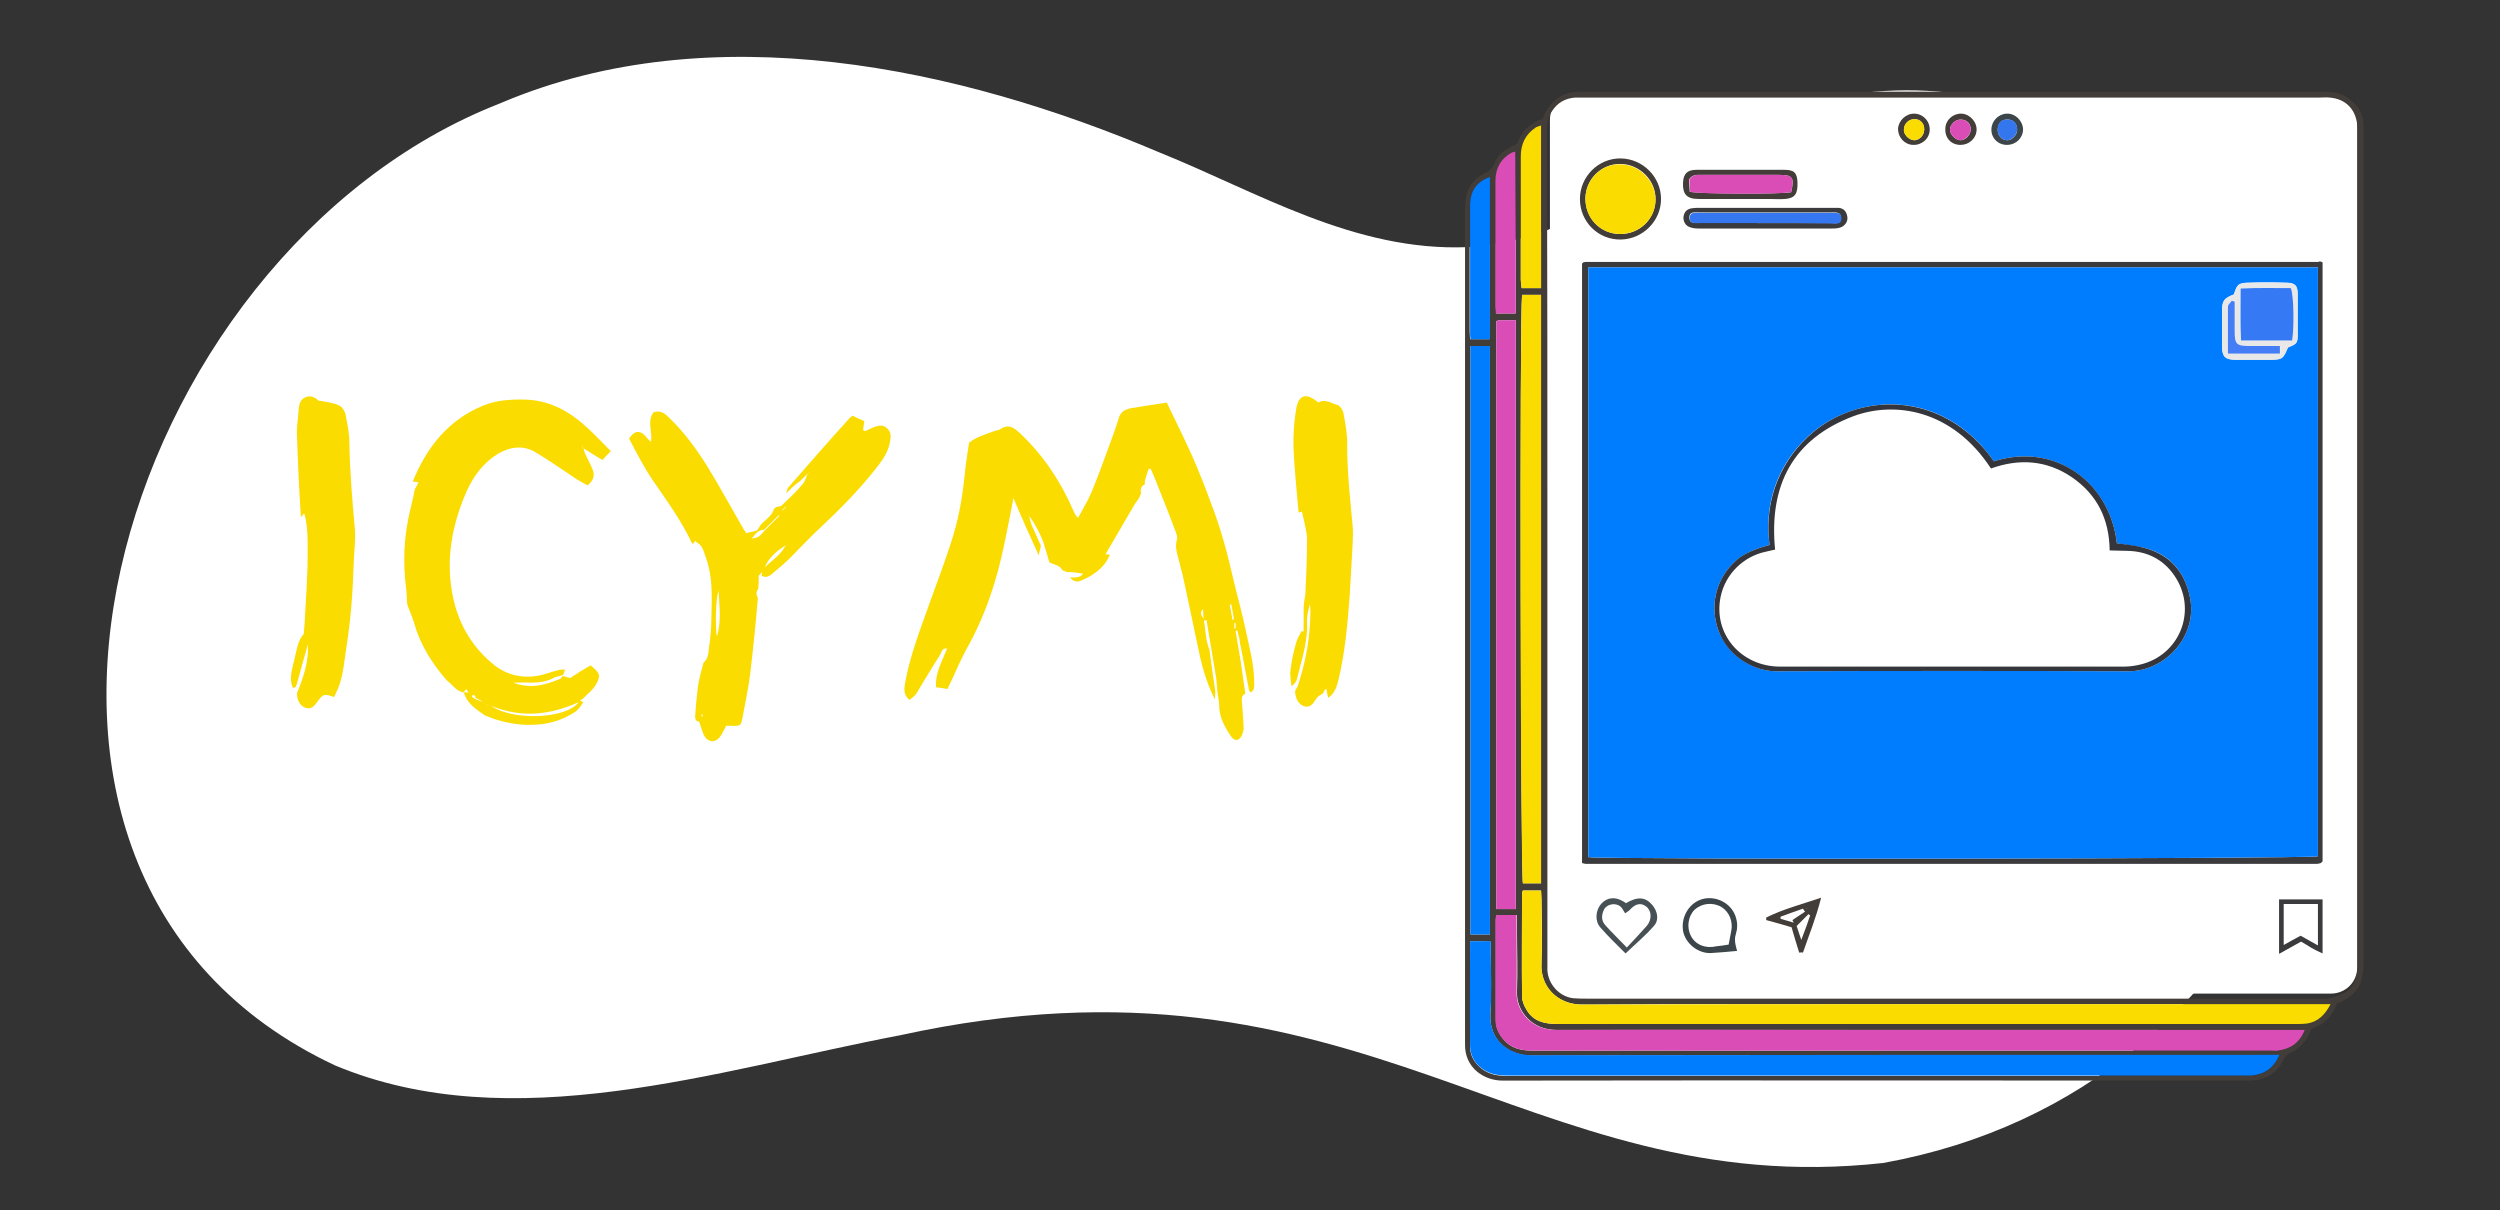
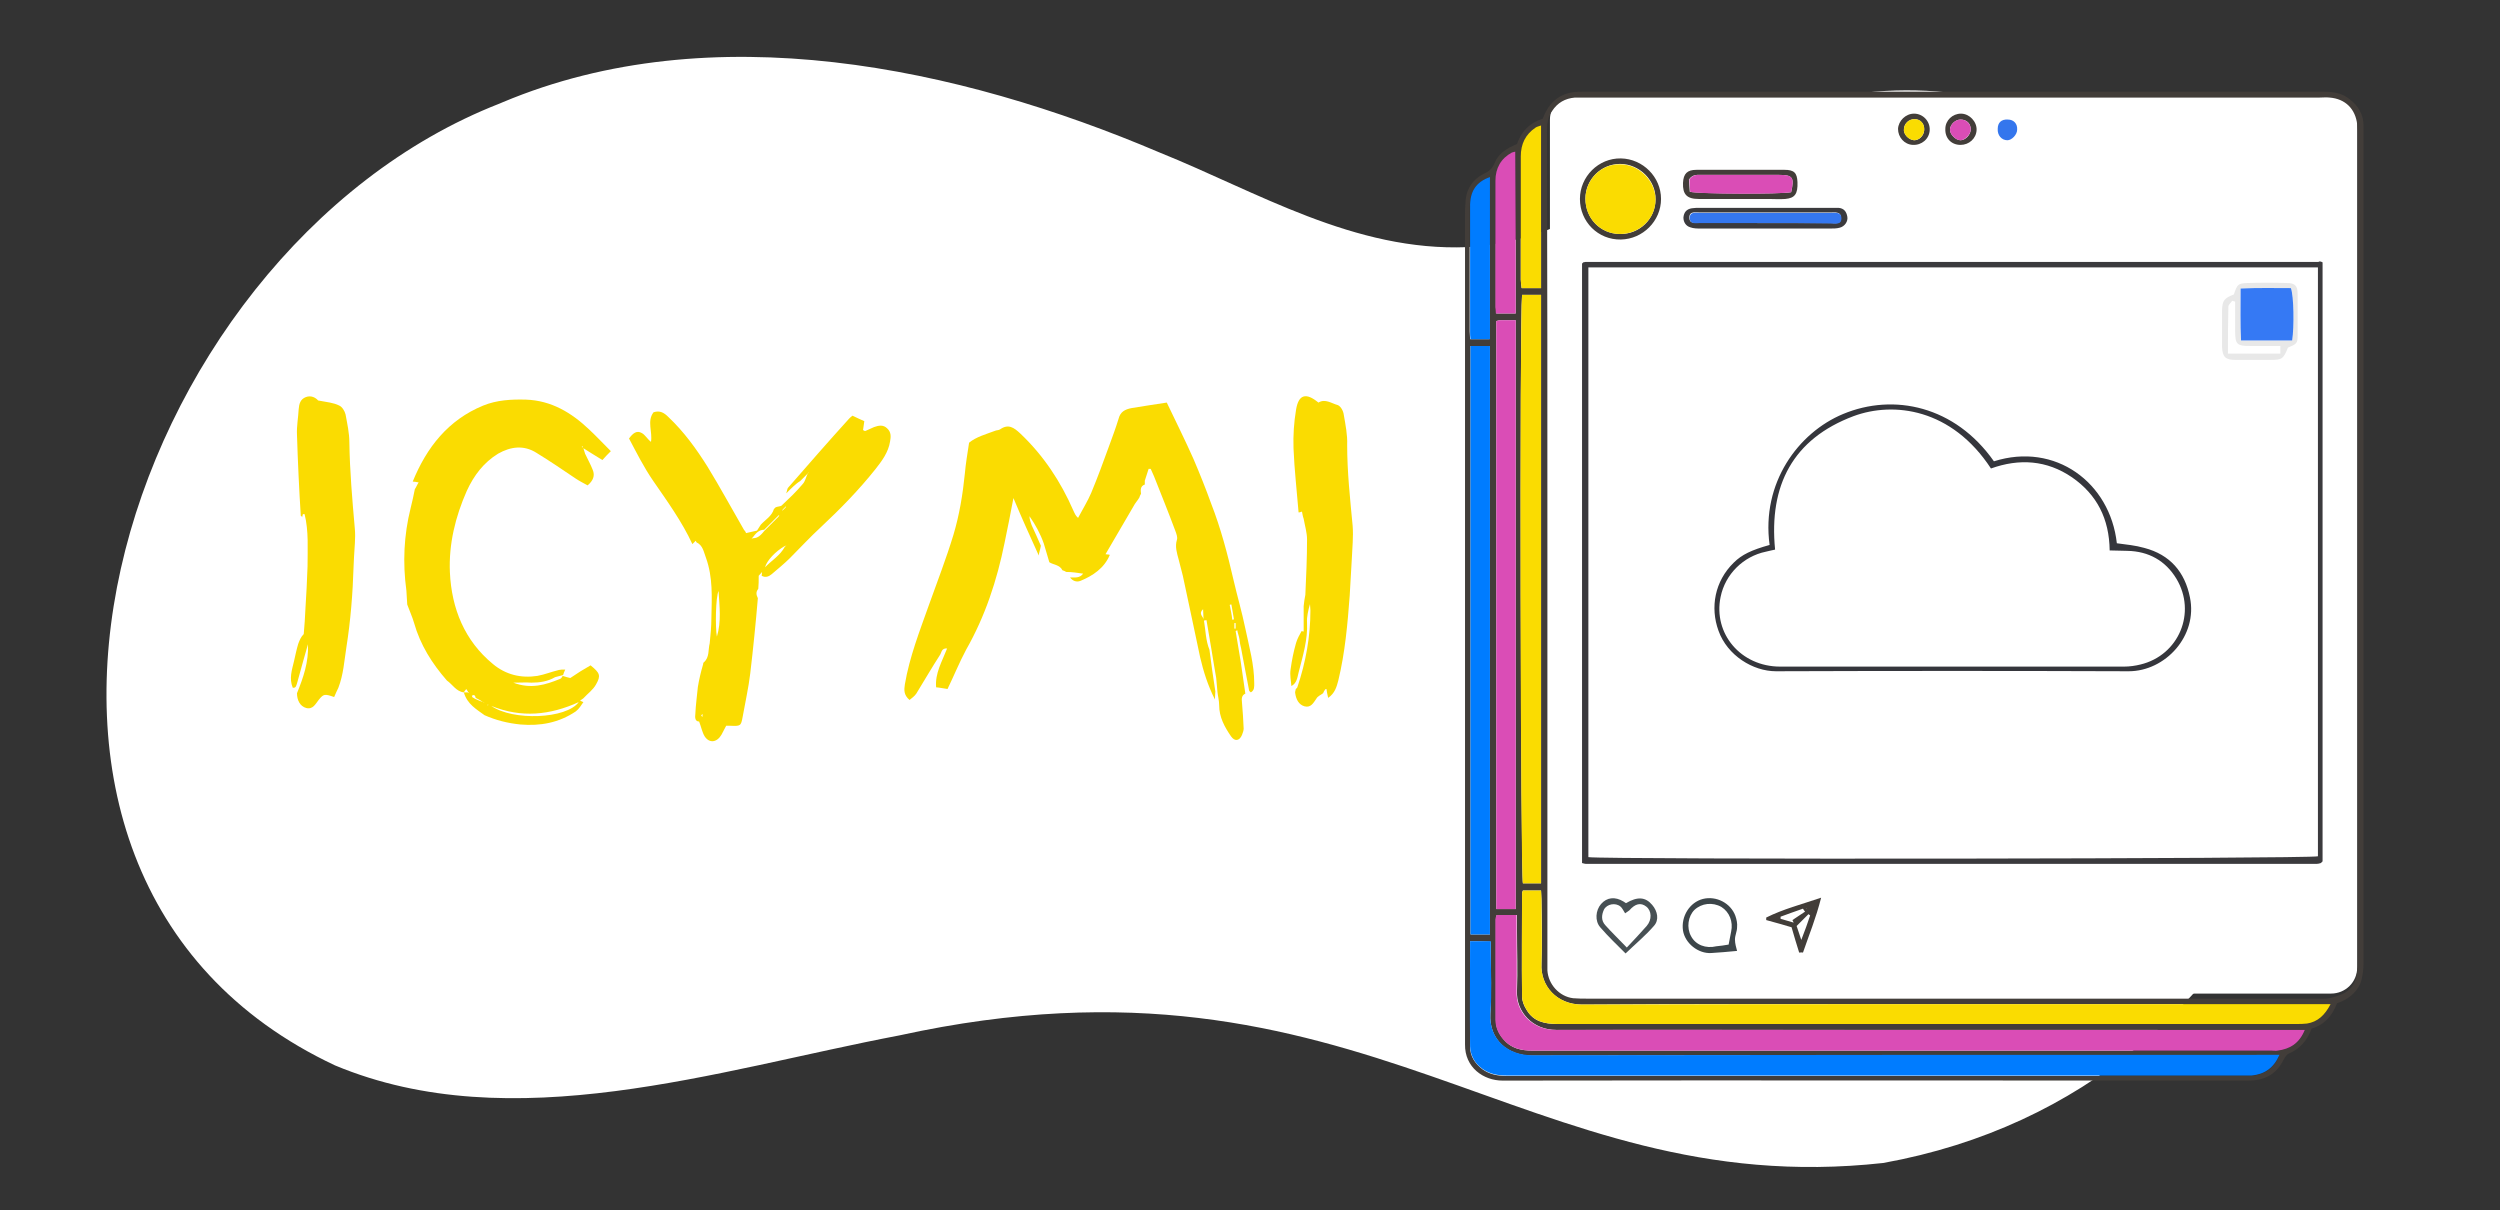
<svg xmlns="http://www.w3.org/2000/svg" version="1.1" id="Layer_1" x="0px" y="0px" width="591.8px" height="286.5px" viewBox="0 0 591.8 286.5" style="enable-background:new 0 0 591.8 286.5;" xml:space="preserve">
  <rect x="0" y="0" width="591.8" height="286.5" fill="#333333" stroke="none" />
  <style type="text/css">
	.st0{fill:#FFFFFF;}
	.st1{fill:#423D39;}
	.st2{fill:#DA4DB6;}
	.st3{fill:#007CFF;}
	.st4{fill:#FADC01;}
	.st5{fill:#3B3A3D;}
	.st6{fill:#475054;}
	.st7{fill:#3C4549;}
	.st8{fill:#3477F0;}
	.st9{fill:#BABABA;}
	.st10{fill:#3476ED;}
	.st11{fill:#35363C;}
	.st12{fill:#E8E8E8;}
	.st13{fill:#3579F4;}
	.st14{fill:#447DF6;}
</style>
  <path class="st0" d="M547.6,87.6C532.7,48,482.3,10.7,428.9,24.2c-29.7,7.7-50.9,32.5-81.5,34.3c-26.8,1.1-49.8-13.1-72.9-22.4  c-47.7-20.3-106-32.7-155.5-11.9l-0.7,0.3c-90.7,35.4-135.5,182.4-39,227.7c41.9,17.5,90.5,1.1,133.6-7.1  c110-24.1,147.7,39.6,232.9,30.2C541.1,258.1,574,154.6,547.6,87.6z" />
  <path class="st0" d="M551.8,235.2H373.1c-3.4,0-6.2-2.8-6.2-6.2V28.3c0-3.4,2.8-6.2,6.2-6.2h178.7c3.4,0,6.2,2.8,6.2,6.2V229  C558,232.5,555.2,235.2,551.8,235.2z" />
  <g>
    <path class="st1" d="M553.2,237.5c-1.1,3-3,5.1-6,6c-1,2.7-2.7,4.8-5.4,5.9c-0.5,0.2-0.9,0.9-1.2,1.4c-1.7,3.5-4.5,5-8.4,5   c-58.8,0-117.6-0.1-176.5,0c-4.5,0-9-3.1-8.9-8.6c0-0.7,0-1.5,0-2.2c0-64.7,0-129.5,0-194.2c0-0.9,0-1.8,0.1-2.7   c0.1-3.3,1.7-5.7,4.6-7.1c1.1-0.5,1.8-1.2,2.3-2.4c0.9-2.3,2.9-3.5,5.3-4.5c1-2.9,2.9-5,6.1-6c0.2-0.5,0.4-1,0.7-1.6   c1.4-2.7,3.6-4.3,6.6-4.7c0.9-0.1,1.8-0.1,2.7-0.1c58.2,0,116.3,0,174.5,0c2.3,0,4.5,0.2,6.4,1.7c2.1,1.6,3.4,3.6,3.4,6.4   c0,0.7,0,1.3,0,2c0,65.3,0,130.6,0,196c0,1.7-0.2,3.5-0.8,5.1C557.7,235.1,555.8,236.6,553.2,237.5z M366.3,129.5   c0,32.6,0,65.2,0,97.7c0,0.8,0,1.7,0,2.5c0.2,3.3,2.8,6.2,6.1,6.6c1.2,0.1,2.3,0.1,3.5,0.1c57.5,0,115,0,172.5,0c1,0,2,0.1,3-0.1   c1.3-0.3,2.6-0.7,3.7-1.3c2.8-1.7,3-4.5,3-7.5c0-65.2,0-130.3,0-195.5c0-0.8,0-1.7-0.1-2.5c-0.4-3.7-2.8-6.1-6.5-6.4   c-0.8-0.1-1.7,0-2.5,0c-58,0-116,0-174,0c-0.7,0-1.5,0-2.2,0c-2.3,0.2-4.1,1.2-5.4,3.2c-1.1,1.5-1.2,3.2-1.2,5   C366.3,64,366.3,96.7,366.3,129.5z M354.3,216.6c-0.1,0.5-0.2,0.8-0.2,1.1c0,7.9,0,15.8,0,23.7c0,1.7,0.6,3.2,1.8,4.6   c1.8,2.2,4.2,2.7,6.9,2.7c58.3,0,116.7,0,175,0c0.5,0,1,0.1,1.5,0c2.9-0.4,5.1-1.8,6.4-4.9c-1.2,0-2,0-2.9,0   c-34.9,0-69.8,0-104.7,0c-23.2,0-46.5,0-69.7,0c-5.6,0-9.5-4.3-9.3-9.2c0.2-4.8,0-9.7,0-14.5c0-1.1,0-2.3,0-3.5   C357.2,216.6,355.8,216.6,354.3,216.6z M348,222.8c0,8.5,0,16.8,0,25c0,2.2,1.1,3.9,2.9,5.3c1.8,1.3,3.7,1.6,5.9,1.6   c58.2,0,116.4,0,174.7,0c0.5,0,1,0,1.5,0c3-0.3,5.3-1.7,6.6-4.9c-1.2,0-2.2,0-3.2,0c-57.9,0-115.8-0.1-173.7,0.1   c-5.6,0-10.3-3.6-9.9-10c0.3-4.8,0.1-9.7,0.1-14.5c0-0.8,0-1.6,0-2.5C351.1,222.8,349.7,222.8,348,222.8z M551.7,237.7   c-1.3,0-2.2,0-3,0c-32,0-64,0-96,0c-26.1,0-52.1-0.1-78.2,0.1c-6,0-9.9-4.4-9.6-9.7c0.2-5.1,0.1-10.2,0-15.2c0-0.7-0.1-1.4-0.1-2.1   c-1.6,0-3,0-4.3,0c-0.1,0.3-0.2,0.5-0.2,0.6c0,8.2-0.1,16.3,0,24.5c0,1.1,0.5,2.3,1.1,3.2c1.6,2.7,4.2,3.3,7.3,3.3   c58.3,0,116.6,0,174.9,0c0.8,0,1.7,0.1,2.5-0.1C548.7,241.9,550.4,240.4,551.7,237.7z M358.8,215.2c0-46.6,0-92.9,0-139.4   c-1.3,0-2.5,0-3.6,0c-0.3,0-0.6,0.1-1,0.2c0,46.5,0,92.8,0,139.2C355.7,215.2,357.1,215.2,358.8,215.2z M352.7,221.2   c0-46.6,0-93,0-139.3c-1.6,0-3.1,0-4.6,0c0,46.5,0,92.9,0,139.3C349.7,221.2,351.1,221.2,352.7,221.2z M360.3,69.8   c-0.6,5.8-0.3,137.6,0.2,139.3c1.5,0,2.9,0,4.3,0c0-46.6,0-92.9,0-139.3C363.2,69.8,361.8,69.8,360.3,69.8z M352.7,41.9   c-3.3,1.2-4.8,3.5-4.8,7.2c0,9.8,0,19.6,0,29.4c0,0.6,0.1,1.1,0.1,1.8c1.6,0,3,0,4.6,0C352.7,67.4,352.7,54.8,352.7,41.9z    M358.8,74.2c0-12.9,0-25.6,0-38.3c-0.4,0.1-0.6,0.1-0.8,0.2c-2.7,1.4-3.9,3.7-3.9,6.7c0,10,0,19.9,0,29.9c0,0.5,0.1,1,0.1,1.5   C355.7,74.2,357.2,74.2,358.8,74.2z M364.8,68.2c0-12.9,0-25.6,0-38.5c-0.5,0.2-1,0.3-1.3,0.5c-2.4,1.6-3.5,3.9-3.5,6.8   c0,9.7,0,19.5,0,29.2c0,0.6,0.1,1.3,0.2,2C361.8,68.2,363.2,68.2,364.8,68.2z" />
    <path class="st2" d="M354.3,216.6c1.5,0,3,0,4.7,0c0,1.2,0,2.4,0,3.5c0,4.8,0.1,9.7,0,14.5c-0.2,4.9,3.6,9.2,9.3,9.2   c23.2-0.1,46.5,0,69.7,0c34.9,0,69.8,0,104.7,0c0.9,0,1.8,0,2.9,0c-1.3,3.2-3.5,4.5-6.4,4.9c-0.5,0.1-1,0-1.5,0   c-58.3,0-116.7,0-175,0c-2.7,0-5.1-0.6-6.9-2.7c-1.1-1.3-1.8-2.8-1.8-4.6c0-7.9,0-15.8,0-23.7C354,217.3,354.1,217,354.3,216.6z" />
    <path class="st3" d="M348,222.8c1.7,0,3.2,0,4.9,0c0,0.9,0,1.7,0,2.5c0,4.8,0.3,9.7-0.1,14.5c-0.4,6.4,4.3,10,9.9,10   c57.9-0.1,115.8-0.1,173.7-0.1c1,0,1.9,0,3.2,0c-1.4,3.2-3.6,4.6-6.6,4.9c-0.5,0-1,0-1.5,0c-58.2,0-116.4,0-174.7,0   c-2.1,0-4.1-0.3-5.9-1.6s-2.8-3.1-2.9-5.3C347.9,239.6,348,231.4,348,222.8z" />
    <path class="st4" d="M551.7,237.7c-1.4,2.7-3.1,4.2-5.6,4.6c-0.8,0.1-1.7,0.1-2.5,0.1c-58.3,0-116.6,0-174.9,0   c-3,0-5.7-0.6-7.3-3.3c-0.6-1-1.1-2.1-1.1-3.2c-0.1-8.2,0-16.3,0-24.5c0-0.1,0.1-0.3,0.2-0.6c1.3,0,2.7,0,4.3,0   c0,0.6,0.1,1.4,0.1,2.1c0,5.1,0.2,10.2,0,15.2c-0.3,5.2,3.6,9.7,9.6,9.7c26.1-0.1,52.1-0.1,78.2-0.1c32,0,64,0,96,0   C549.5,237.7,550.4,237.7,551.7,237.7z" />
    <path class="st2" d="M358.8,215.2c-1.6,0-3,0-4.6,0c0-46.4,0-92.8,0-139.2c0.4-0.1,0.7-0.2,1-0.2c1.2,0,2.3,0,3.6,0   C358.8,122.2,358.8,168.6,358.8,215.2z" />
    <path class="st3" d="M352.7,221.2c-1.6,0-3,0-4.6,0c0-46.4,0-92.8,0-139.3c1.5,0,2.9,0,4.6,0C352.7,128.3,352.7,174.6,352.7,221.2z   " />
    <path class="st4" d="M360.3,69.8c1.5,0,2.9,0,4.5,0c0,46.4,0,92.7,0,139.3c-1.4,0-2.8,0-4.3,0C359.9,207.3,359.7,75.5,360.3,69.8z" />
    <path class="st3" d="M352.7,41.9c0,12.9,0,25.6,0,38.4c-1.6,0-3,0-4.6,0c-0.1-0.7-0.1-1.2-0.1-1.8c0-9.8,0-19.6,0-29.4   C347.9,45.3,349.4,43.1,352.7,41.9z" />
    <path class="st2" d="M358.8,74.2c-1.6,0-3.1,0-4.7,0c0-0.6-0.1-1.1-0.1-1.5c0-10,0-19.9,0-29.9c0-3,1.3-5.3,3.9-6.7   c0.2-0.1,0.5-0.1,0.8-0.2C358.8,48.6,358.8,61.3,358.8,74.2z" />
    <path class="st4" d="M364.8,68.2c-1.6,0-3,0-4.6,0c-0.1-0.7-0.2-1.4-0.2-2c0-9.7,0-19.5,0-29.2c0-2.9,1.1-5.2,3.5-6.8   c0.3-0.2,0.7-0.3,1.3-0.5C364.8,42.6,364.8,55.3,364.8,68.2z" />
    <path class="st5" d="M549.8,62.1c0,47.4,0,94.6,0,141.8c-0.1,0.1-0.2,0.2-0.2,0.2c-0.1,0.1-0.1,0.1-0.2,0.2c-0.3,0.1-0.7,0.2-1,0.2   c-57.7,0-115.3,0-173,0c-0.2,0-0.5-0.1-0.9-0.2c0-47.3,0-94.5,0-141.9l0.1-0.1c0.1-0.1,0.1-0.1,0.2-0.2c0.3-0.1,0.7-0.1,1-0.1   c57.7,0,115.3,0,173,0C549.1,61.8,549.4,61.9,549.8,62.1z M376,63.3c0,46.7,0,93.2,0,139.6c3.7,0.6,170.9,0.4,172.7-0.2   c0-46.4,0-92.9,0-139.4C491.1,63.3,433.6,63.3,376,63.3z" />
    <path class="st5" d="M418,49.2c5.2,0,10.3,0,15.5,0c0.6,0,1.2,0,1.7,0c1.3,0.1,1.9,0.9,2.1,2.1c0.2,1.1-0.6,2.3-1.8,2.6   c-0.7,0.2-1.5,0.2-2.2,0.2c-10.2,0-20.4,0-30.7,0c-0.8,0-1.7,0-2.5-0.3c-1-0.3-1.6-1.2-1.6-2.3c0.1-1.2,0.7-2,2-2.2   c0.6-0.1,1.3-0.1,2-0.1C407.7,49.2,412.9,49.2,418,49.2z M417.9,52.8c5.1,0,10.3,0,15.4,0c1,0,2.5,0.4,2.5-1.2   c0-1.6-1.5-1.3-2.5-1.3c-10.3,0-20.6,0-30.9,0c-1,0-2.5-0.4-2.5,1.2c0,1.6,1.5,1.2,2.5,1.2C407.6,52.8,412.8,52.8,417.9,52.8z" />
    <path class="st1" d="M374,47.1c0-5.3,4.4-9.7,9.7-9.6c5.2,0.1,9.5,4.4,9.5,9.6s-4.3,9.5-9.5,9.6C378.3,56.8,374,52.5,374,47.1z    M383.4,55.4c4.7,0.1,8.5-3.6,8.5-8.2c0.1-4.5-3.8-8.4-8.4-8.4c-4.5,0-8.2,3.7-8.2,8.2C375.3,51.7,378.8,55.3,383.4,55.4z" />
    <path class="st1" d="M412.2,40.2c3.4,0,6.8,0,10.2,0c2.3,0,3,0.7,3.1,2.9c0.1,2.8-0.6,3.8-2.9,4c-1.3,0.1-2.7,0-4,0   c-5.5,0-11,0-16.5,0c-2.8,0-3.8-1.1-3.7-3.8c0.1-2.2,1-3.1,3.2-3.1C405.2,40.2,408.7,40.2,412.2,40.2z M424,45.5   c0.8-3.5,0.4-4.1-2.9-4.1c-6.1,0-12.1,0-18.2,0c-1.1,0-2.2-0.2-3.1,1.1c0.1,0.9,0.1,1.9,0.2,2.9C402.2,45.9,421.5,46,424,45.5z" />
    <path class="st6" d="M384.8,225.7c-2-2-4.1-4-6-6.2c-1.3-1.5-1.1-4,0.2-5.5c1.4-1.6,3.3-1.8,5.3-0.6c0.2,0.1,0.4,0.3,0.6,0.4   c2.7-1.6,4.6-1.5,6.2,0.4c1.3,1.5,1.7,3.6,0.4,5C389.5,221.5,387.2,223.4,384.8,225.7z M384.7,216.2c-0.4-0.6-0.7-1.3-1.1-1.6   c-1.2-1-3.2-0.6-3.9,0.7c-0.6,1.3-0.7,2.6,0.3,3.7c1.5,1.7,3.2,3.3,5.1,5.3c1.7-1.8,3.2-3.4,4.7-5.1c1.3-1.5,1.2-3.6-0.1-4.6   c-1.3-1-2.6-0.7-4,0.9C385.6,215.6,385.4,215.7,384.7,216.2z" />
    <path class="st7" d="M411.2,225.1c-2.2,0.2-4.2,0.4-6.1,0.5c-3.1,0.2-6.2-2.3-6.7-5.3c-0.5-3.4,1.6-6.7,4.7-7.5   c3.2-0.8,6.6,1,7.7,4c0.3,0.9,0.5,1.8,0.4,2.7c0,1-0.5,1.9-0.5,2.9S411,224.3,411.2,225.1z M409.2,223.6c0.2-1,0.4-2.1,0.6-3.1   c0.5-2.3-0.4-4.6-2.3-5.8c-2.1-1.2-4.7-0.9-6.4,0.7c-1.5,1.5-1.9,4.2-0.8,6.2c1.1,2.1,3.5,3,6,2.4   C407.2,223.9,408.2,223.8,409.2,223.6z" />
    <path class="st1" d="M425.9,225.5c-0.6-1.9-1.2-3.9-1.8-6c-1.9-0.6-3.9-1.1-6-1.7c0-0.2,0-0.4,0-0.6c4-2,8.3-3.1,13-4.7   c-1.2,4.8-2.9,8.9-4.3,13C426.5,225.4,426.2,225.5,425.9,225.5z M428.5,216.7c-0.1-0.1-0.3-0.2-0.4-0.3c-0.9,0.9-1.8,1.8-2.8,2.8   c0.3,1,0.7,2,1.1,3.3C427.3,220.2,427.9,218.5,428.5,216.7z M427.3,215.8c-0.2-0.2-0.4-0.5-0.5-0.7c-1.8,0.6-3.6,1.3-5.3,1.9   c0,0.2,0,0.3,0,0.5c1,0.3,2.1,0.6,3.1,0.9c-0.1-0.2-0.2-0.4-0.3-0.6C425.3,217.1,426.3,216.5,427.3,215.8z M427.6,215.1   L427.6,215.1l-0.1-0.1L427.6,215.1z" />
-     <path class="st5" d="M544.7,222.9c-1.7,1-3.3,1.8-5.2,2.9c0-4.6,0-8.7,0-12.9c3.4,0,6.8,0,10.3,0c0,4.2,0,8.3,0,12.8   c-1.1-0.5-1.9-0.9-2.6-1.3C546.4,223.9,545.6,223.4,544.7,222.9z M548.7,214c-2.8,0-5.4,0-8.1,0c0,3.3,0,6.4,0,9.7   c1.4-0.8,2.7-1.5,4-2.2c1.3,0.7,2.6,1.5,4.1,2.3C548.7,220.4,548.7,217.3,548.7,214z" />
-     <path class="st7" d="M478.9,30.6c0,2-1.6,3.6-3.6,3.7c-2.2,0.1-3.9-1.5-3.9-3.6c0-2,1.6-3.7,3.6-3.8   C477,26.8,478.8,28.5,478.9,30.6z M475.3,28.3c-1.4-0.1-2.3,0.8-2.4,2.2c-0.1,1.5,0.9,2.7,2.3,2.7c1.1,0,2.3-1.3,2.3-2.5   C477.5,29.3,476.6,28.3,475.3,28.3z" />
    <path class="st1" d="M464.2,26.9c2,0,3.8,1.9,3.7,3.9c-0.1,2-1.8,3.5-3.8,3.5c-2.2,0-3.7-1.6-3.6-3.8   C460.5,28.5,462.2,26.9,464.2,26.9z M464.1,33.2c1.1,0,2.3-1.2,2.4-2.4c0.1-1.5-0.9-2.5-2.4-2.5c-1.2,0-2.4,1.1-2.5,2.3   C461.5,31.7,462.9,33.2,464.1,33.2z" />
    <path class="st1" d="M456.8,30.8c-0.1,2.1-1.9,3.6-4,3.5c-2-0.1-3.5-1.8-3.5-3.8c0.1-1.9,1.8-3.6,3.8-3.6   C455.2,26.9,456.9,28.7,456.8,30.8z M453.1,33.2c1.2,0,2.3-1,2.4-2.4c0.1-1.5-0.9-2.6-2.3-2.6c-1.3,0-2.4,1-2.5,2.3   C450.5,31.7,451.8,33.1,453.1,33.2z" />
-     <path class="st3" d="M376,63.3c57.6,0,115.1,0,172.7,0c0,46.6,0,93,0,139.4c-1.7,0.6-169,0.8-172.7,0.2C376,156.5,376,110,376,63.3   z M418.9,129c-4.3,1.2-6.5,2.3-8.5,4.2c-4.5,4.4-5.6,10.6-3.6,16.1c2.2,5.9,8.3,9.6,13.6,9.6c27.8-0.1,55.7-0.1,83.5,0   c8.7,0,16.4-8.4,14.5-17.5c-1.2-6-4.7-10.2-10.8-11.7c-2.1-0.5-4.4-0.7-6.5-1.1c-1.6-14.4-14.7-24-29.1-19.4   C462.8,96,448.3,93,436.3,98C425.6,102.4,416.8,114.3,418.9,129z M528.8,69.7c-2.3,0.9-2.7,1.4-2.8,3.6c0,2.9,0,5.8,0,8.7   c0,2.4,0.7,3.1,3.2,3.1c2.7,0,5.5,0,8.2,0c2.8,0,3.1-0.2,4.2-2.9c2.1-0.8,2.3-1,2.3-3c0-3.2,0-6.5,0-9.7c0-1.9-0.6-2.5-2.5-2.6   c-3.2-0.1-6.3-0.1-9.5,0C529.8,67.1,529.6,67.3,528.8,69.7z" />
    <path class="st8" d="M417.9,52.8c-5.1,0-10.3,0-15.4,0c-1,0-2.5,0.4-2.5-1.2c0-1.6,1.5-1.2,2.5-1.2c10.3,0,20.6,0,30.9,0   c1,0,2.5-0.3,2.5,1.3s-1.5,1.2-2.5,1.2C428.2,52.8,423.1,52.8,417.9,52.8z" />
    <path class="st4" d="M383.4,55.4c-4.6-0.1-8.1-3.7-8.1-8.3s3.7-8.3,8.2-8.2c4.5,0,8.4,3.9,8.4,8.4S388.1,55.4,383.4,55.4z" />
    <path class="st2" d="M424,45.5c-2.5,0.5-21.8,0.5-23.9-0.1c-0.1-0.9-0.1-2-0.2-2.9c0.9-1.3,2-1.1,3.1-1.1c6.1,0,12.1,0,18.2,0   C424.4,41.4,424.8,42,424,45.5z" />
    <polygon class="st9" points="427.6,215.1 427.5,215 427.7,215  " />
    <path class="st10" d="M475.3,28.3c1.4,0,2.3,1,2.2,2.4c0,1.2-1.3,2.5-2.3,2.5c-1.4,0-2.4-1.2-2.3-2.7   C472.9,29,473.8,28.2,475.3,28.3z" />
    <path class="st2" d="M464.1,33.2c-1.2,0-2.6-1.5-2.5-2.6c0.1-1.2,1.3-2.3,2.5-2.3c1.5,0,2.5,1.1,2.4,2.5   C466.4,31.9,465.1,33.2,464.1,33.2z" />
    <path class="st4" d="M453.1,33.2c-1.3-0.1-2.6-1.4-2.4-2.7c0.1-1.3,1.2-2.3,2.5-2.3c1.5,0,2.4,1.1,2.3,2.6   C455.4,32.1,454.3,33.2,453.1,33.2z" />
    <path class="st11" d="M418.9,129c-2-14.7,6.8-26.6,17.4-31c12-5,26.5-1.9,35.7,11.2c14.5-4.6,27.5,5,29.1,19.4   c2.2,0.3,4.4,0.5,6.5,1.1c6.1,1.6,9.6,5.7,10.8,11.7c1.9,9.1-5.8,17.5-14.5,17.5c-27.8-0.1-55.7-0.1-83.5,0   c-5.4,0-11.5-3.7-13.6-9.6c-2-5.5-0.9-11.7,3.6-16.1C412.3,131.3,414.6,130.2,418.9,129z M420.2,130.1c-0.8,0.2-1.5,0.3-2.2,0.5   c-5.3,1.1-9.6,5.3-10.7,10.7c-1.8,8.7,4.8,16.5,14.1,16.5c27.1,0,54.3,0,81.4,0c1.3,0,2.7-0.2,3.9-0.5c9.1-2.2,13.3-12.3,8.5-20.3   c-2.6-4.3-6.6-6.5-11.6-6.6c-1.4,0-2.7-0.1-4.2-0.1c-0.1-7.5-3-13.2-8.9-17.3c-6-4.1-12.5-4.5-19.2-2.1   c-9.3-14.2-23-15.9-32.5-12.4C424.4,103.9,418.7,114.9,420.2,130.1z" />
    <path class="st12" d="M528.8,69.7c0.8-2.4,1-2.6,3.1-2.7c3.2-0.1,6.3-0.1,9.5,0c1.9,0,2.5,0.7,2.5,2.6c0,3.2,0,6.5,0,9.7   c0,2-0.2,2.1-2.3,3c-1.1,2.7-1.4,2.9-4.2,2.9c-2.7,0-5.5,0-8.2,0c-2.4,0-3.1-0.7-3.2-3.1c0-2.9,0-5.8,0-8.7   C526.1,71.1,526.5,70.6,528.8,69.7z M542.6,80.6c0.5-3.4,0.4-10.5-0.3-12.4c-3.9,0-7.8-0.1-11.9,0.1c0,4.3-0.1,8.3,0.1,12.3   C534.7,80.6,538.6,80.6,542.6,80.6z M527.4,83.7c4.4,0,8.3,0,12.4,0c0-0.6,0-1.1,0-1.8c-2.4,0-4.8,0-7.2,0c-3.1,0-3.5-0.4-3.5-3.6   c0-1.2,0-2.3,0-3.5c0-1.1,0-2.2,0-3.4c-0.2-0.1-0.5-0.1-0.7-0.2c-0.3,0.5-0.9,0.9-0.9,1.4C527.4,76.2,527.4,79.9,527.4,83.7z" />
    <path class="st13" d="M542.6,80.6c-4,0-7.9,0-12.1,0c-0.2-4-0.1-8-0.1-12.3c4.1-0.2,8.1-0.1,11.9-0.1   C543,70.1,543.1,77.3,542.6,80.6z" />
-     <path class="st14" d="M527.4,83.7c0-3.8,0-7.5,0-11.1c0-0.5,0.6-0.9,0.9-1.4c0.2,0.1,0.5,0.1,0.7,0.2c0,1.1,0,2.2,0,3.4   c0,1.2,0,2.3,0,3.5c0,3.2,0.4,3.6,3.5,3.6c2.4,0,4.8,0,7.2,0c0,0.7,0,1.2,0,1.8C535.7,83.7,531.8,83.7,527.4,83.7z" />
  </g>
  <g>
    <g>
      <path class="st4" d="M245.9,131.5c-2-4.4-4-8.8-6-13.6c-0.7,3.8-1.4,7.2-2.1,10.6c-1.8,8.9-4.6,17.4-9.1,25.3    c-1.6,3-2.9,6.2-4.4,9.3c-0.8-0.1-1.6-0.3-2.7-0.4c-0.3-3.3,1.4-6.1,2.6-9.2c-1.3-0.1-1.3,0.9-1.6,1.4c-2,3.1-3.8,6.2-5.7,9.3    c-0.4,0.6-1.1,1.1-1.6,1.5c-1.4-1.2-1.3-2.4-1.1-3.7c1.1-6.5,3.5-12.6,5.7-18.8c2-5.6,4.1-11,5.8-16.6c1.4-4.7,2.2-9.5,2.7-14.5    c0.2-2.3,0.6-4.7,1-7.3c1.7-1.4,4-2,6.1-2.8c0.4-0.2,0.9-0.1,1.3-0.4c1.9-1.3,3.2-0.4,4.7,1c5.5,5.2,9.6,11.4,12.6,18.3    c0.2,0.4,0.3,0.7,0.5,1c0.1,0.2,0.3,0.4,0.6,0.7c1.1-2.1,2.3-4,3.1-5.9c1.5-3.6,2.9-7.4,4.2-11c0.8-2.2,1.6-4.3,2.3-6.6    c0.4-1.6,1.5-2.2,3.1-2.5c2.7-0.4,5.4-0.9,8.3-1.3c2.1,4.4,4.3,8.8,6.3,13.3c1.5,3.5,2.9,7,4.2,10.6c2.3,5.9,3.9,12,5.3,18.1    c0.9,3.9,2,7.6,2.8,11.5c0.9,4.3,2.1,8.5,2.1,12.9c0,0.8,0.1,1.7-0.8,2.2c-0.2-0.2-0.4-0.3-0.4-0.4c-0.6-3.3-1.3-6.6-1.9-10    c-0.2-0.7-0.3-1.4-0.4-2.2s-0.4-1.3-0.5-2.1c-0.2,0.1-0.3,0.1-0.4,0.2c0.4,2.4,0.8,4.8,1.2,7.2c0.4,2.5,0.7,5.1,1.1,7.6    c-0.9,0.4-0.9,1.2-0.8,2.1c0.2,2.1,0.3,4.1,0.4,6.2c0,0.4-0.2,1-0.4,1.5c-0.6,1.4-1.7,1.6-2.6,0.3c-1.5-2.2-2.8-4.5-2.8-7.4    c0-1-0.3-2.1-0.4-3.1c-0.1-1.1-0.2-2.2-0.3-3.3c-0.4-2.2-0.7-4.3-1.1-6.6c-0.4-2.3-0.8-4.8-1.2-7.1c-0.2,0-0.4,0.1-0.6,0.1    c0.4,2.3,0.4,4.7,1.3,6.9c0.4,3.3,0.9,6.6,1.4,9.9c0,0.5-0.1,1-0.1,1.9c-1.7-3.4-2.7-6.6-3.5-10c-1.4-6.5-2.7-12.9-4.1-19.3    c-0.3-1.3-0.7-2.6-1-3.9c-0.4-1.5-0.9-3-0.4-4.6c0.2-0.6-0.1-1.4-0.4-2.2c-1.6-4.3-3.3-8.5-5-12.8c-0.3-0.6-0.5-1.2-0.8-1.8    c-0.2,0-0.4,0-0.5,0c-0.3,0.9-0.6,1.8-0.9,2.8c0,0.3,0,0.6,0,0.9l0,0c-1.1,0.4-1,1.3-0.9,2.2l0,0c-0.2,0.3-0.3,0.6-0.4,0.9l0,0    c-0.4,0.7-1,1.3-1.4,2.1c-2.2,3.8-4.4,7.5-6.6,11.3c0.2,0,0.5,0.1,0.9,0.1l0.1,0.1c-1.3,3.1-4,4.9-6.9,6.1c-1,0.4-1.9,0-2.5-0.8    c1.2,0,2.3,0.2,3.1-0.9c0.3-0.2,0.6-0.3,0.9-0.4c0.1-0.1,0.2-0.2,0.1-0.1c0,0,0,0.1-0.1,0.1c-0.3,0.2-0.6,0.3-0.9,0.4    c-1.3-0.2-2.7-0.4-4-0.4l0,0c-0.3-0.2-0.6-0.3-0.9-0.4l0,0c-0.6-1.3-2.2-1.3-3.1-1.9c-0.4-1.4-0.9-3-1.3-4.4    c-0.8-2.3-2-4.5-3.4-6.5c0,0.8,0.3,1.4,0.5,2.1c0.7,1.6,1.5,3.2,2.2,4.9C246.2,130.3,245.9,131,245.9,131.5z M291.7,146.7    c0.2,0,0.4-0.1,0.4-0.1c-0.2-1.2-0.4-2.3-0.6-3.5c-0.2,0-0.3,0-0.4,0.1C291.3,144.3,291.6,145.5,291.7,146.7z M284.9,146.6    c0-0.7-0.1-1.4-0.1-2.4C283.6,145.3,284.8,145.9,284.9,146.6z M292.5,147.5c-0.1,0-0.2,0-0.3,0c0,0.4,0,0.9,0,1.3    c0.1,0,0.2,0,0.3,0C292.5,148.4,292.5,148,292.5,147.5z" />
      <path class="st4" d="M109.8,163.9c-1.8-0.2-2.7-1.9-4-2.8c-3.5-4-6.3-8.4-7.8-13.7c-0.4-1.4-1.1-2.9-1.6-4.3    c-0.1-1.1-0.1-2.2-0.2-3.3c-0.9-6.6-0.6-13.1,1-19.5c0.4-1.5,0.7-3.1,1-4.5c0.3-0.4,0.5-1,0.9-1.6c-0.6-0.1-1-0.2-1.4-0.2    c3.3-8.1,8.4-14.6,16.7-18c3.2-1.3,6.6-1.5,10.1-1.4c6,0.2,10.8,3.1,15,7.1c1.7,1.6,3.3,3.3,5.1,5.1c-0.7,0.7-1.3,1.3-2,2.1    c-1.5-0.9-2.9-1.8-4.5-2.8c0.2,0.6,0.3,1,0.4,1.3c0.6,1.3,1.3,2.5,1.8,3.8c0.6,1.4,0.1,2.6-1.2,3.7c-0.9-0.5-1.9-1-2.8-1.6    c-3.1-2.1-6.2-4.2-9.3-6.1c-3-1.9-6.1-1.5-9.1,0.2c-3.4,2.1-5.7,5.1-7.4,8.8c-2.7,6.1-4.3,12.6-4,19.3c0.4,8.6,3.5,16.2,10.2,21.7    c3,2.5,6.6,3.4,10.5,2.8c1.7-0.3,3.4-1,5.1-1.4c0.4-0.1,0.8-0.1,1.5-0.1c-0.3,0.6-0.4,1-0.5,1.3c-0.6,0.2-1.3,0.3-1.9,0.5    c-1.7,1-3.6,1.3-5.6,1.3c-1.3-0.1-2.5,0-4.3,0c4.2,1.6,7.7,0.5,11.1-0.9c0.3-0.1,0.4-0.4,0.6-0.7c0.6,0.2,1.3,0.4,1.8,0.5    c1.6-1.1,3.2-2.1,4.8-3c2.2,1.8,2.5,2.4,1.3,4.5c-0.7,1.3-2,2.2-3,3.3c-0.3,0.2-0.5,0.4-0.8,0.5c0.3,0.2,0.5,0.3,0.8,0.4    c-0.5,0.7-1,1.6-1.8,2.2c-4,2.7-8.4,3.5-13.1,3.1c-3-0.3-5.8-1-8.5-2.2C112.8,167.9,110.6,166.7,109.8,163.9c0.3,0,0.6,0,0.9,0    c0.1,0.1,0.3,0.1,0.4,0.2c-0.1-0.1-0.2-0.2-0.3-0.3c-0.1-0.3-0.3-0.4-0.4-0.7C110.1,163.4,109.9,163.7,109.8,163.9z M114.3,166.2    c0.2,0.1,0.3,0.1,0.4,0.2C114.6,166.3,114.5,166.2,114.3,166.2c-0.5-0.4-1.1-0.7-1.7-1c-0.1-0.5-0.3-0.9-0.9-0.5    c0.1,0.2,0.1,0.4,0.2,0.4c0.2,0.1,0.4,0.2,0.5,0.3C113,165.7,113.6,165.9,114.3,166.2z M116.3,167.1c5.1,3.6,17.8,3.1,20.7-0.9    C130.2,169.3,123.4,170,116.3,167.1z M115.4,167c0,0,0.1-0.1,0.2-0.1c0-0.1-0.1-0.1-0.1-0.1C115.4,166.8,115.4,166.9,115.4,167    C115.3,166.9,115.3,166.9,115.4,167z M137.9,105.9C138,105.9,138,105.8,137.9,105.9c0.1-0.1,0-0.2,0-0.3c-0.1,0.1-0.1,0.1-0.2,0.2    C137.8,105.9,137.8,105.9,137.9,105.9z" />
      <path class="st4" d="M186.1,116.8c0.2-0.4,0.2-1.1,0.5-1.4c4.8-5.5,9.5-10.9,14.4-16.3c0.2-0.2,0.4-0.4,0.8-0.7    c0.9,0.4,1.8,0.9,2.8,1.3c-0.1,0.8-0.2,1.3-0.3,2.1c0.2,0.1,0.4,0.3,0.6,0.2c0.7-0.3,1.3-0.6,2-0.9c1.1-0.4,2.2-0.6,3.1,0.3    c1,0.9,0.9,2,0.7,3.1c-0.4,2.6-2,4.7-3.5,6.6c-3.9,4.9-8.3,9.4-12.9,13.7c-2.5,2.3-4.9,4.9-7.3,7.3c-1.3,1.3-2.9,2.6-4.3,3.8    c-0.7,0.6-1.5,0.9-2.4,0.4c0-0.3,0.1-0.6,0.1-0.9c0.1-0.1,0.1-0.3,0.2-0.4c-0.1,0.1-0.1,0.3-0.2,0.4c-0.3,0.3-0.5,0.6-0.8,0.9    c0,1.1,0,2.1-0.1,3.1c-0.6,0.7-0.5,1.4-0.1,2.2c-0.5,5.9-1.1,11.9-1.8,17.8c-0.4,3.4-1.2,6.9-1.8,10.3c-0.4,2.2-0.5,2.2-3,2.1    c-0.3,0-0.5,0-0.9,0c-0.4,0.7-0.7,1.4-1.1,2.1c-1.1,1.9-2.9,2.1-4,0.4c-0.6-1-0.8-2.2-1.3-3.5c-1,0-1-1-0.9-1.8    c0.1-2.2,0.4-4.3,0.6-6.4c0.3-1.8,0.7-3.5,1.2-5.2c0.1-0.2,0-0.5,0.2-0.6c1.4-1.2,1-3,1.4-4.5c0.2-2,0.4-4,0.4-6    c0.1-4.9,0.4-9.6-1.3-14.3c-0.5-1.3-0.7-2.9-2.2-3.6l0,0c-0.1-0.1-0.1-0.2-0.2-0.4c-0.1,0.1-0.2,0.2-0.3,0.3    c-0.2,0.2-0.4,0.4-0.5,0.5c-2.5-5.4-6-10.2-9.3-15c-2.2-3.2-3.9-6.6-5.7-10c0.9-1.2,1.8-2,3-1.3c0.8,0.4,1.3,1.4,2.2,2.1    c0.4-2.4-1-4.9,0.6-7c1.5-0.5,2.5,0.1,3.5,1.1c3.7,3.5,6.6,7.5,9.3,11.8c3,4.9,5.7,9.9,8.6,14.9c0.2,0.3,0.4,0.4,0.5,0.8    c0.8-0.2,1.7-0.4,2.6-0.6c0.3-0.4,0.6-1,0.9-1.4c1.1-1.2,2.6-2,3.1-3.7l0,0c0.2-0.2,0.3-0.3,0.4-0.4l0,0c0.4-0.2,1.1-0.2,1.4-0.4    c1.7-1.6,3.5-3.3,5-5.1c0.6-0.6,0.8-1.7,1.2-2.5c0.1-0.1,0.2-0.2,0.3-0.2c-0.1,0-0.1,0-0.2,0c-0.1,0.1-0.1,0.1-0.1,0.2    c-0.6,0.6-1.3,1.3-1.8,1.8C188.5,114.4,187.3,115.6,186.1,116.8L186.1,116.8z M187,128.5c-0.2,0.2-0.4,0.3-0.4,0.4    c-0.3,0.2-0.6,0.3-0.9,0.4c-2.1,1.2-4.2,3.4-4.6,5c1.5-1.6,3.6-2.8,4.7-4.9c0.3-0.2,0.5-0.4,0.8-0.5    C186.7,128.7,186.9,128.6,187,128.5c0-0.1,0.1-0.3,0.2-0.4C187.2,128.2,187.1,128.4,187,128.5z M186.1,119.8    c-0.2,0.2-0.3,0.3-0.4,0.4c-0.2,0.2-0.3,0.3-0.4,0.4c-0.1,0.2-0.1,0.3-0.2,0.4c0.1-0.1,0.2-0.2,0.3-0.3c0.2-0.2,0.3-0.3,0.4-0.4    C185.9,120.3,186,120.1,186.1,119.8c0.1-0.1,0.2-0.2,0.3-0.3C186.3,119.7,186.2,119.8,186.1,119.8z M184.2,122.1    c-0.2,0.2-0.3,0.3-0.4,0.4c-0.2,0.2-0.3,0.3-0.4,0.4c-0.4,0.4-0.9,0.9-1.3,1.3c-0.2,0.2-0.3,0.3-0.4,0.4c-0.2,0.2-0.3,0.3-0.4,0.4    c-0.2,0.2-0.3,0.3-0.4,0.4c-1.3,0-2,0.9-2.7,1.8c-0.1,0.1-0.2,0.2-0.3,0.3c0.2,0,0.3-0.1,0.4-0.1c1.3,0,2-1,2.7-1.8    c0.2-0.2,0.3-0.3,0.4-0.4s0.3-0.3,0.4-0.4c0.2-0.2,0.3-0.3,0.4-0.4c0.4-0.4,0.9-0.9,1.3-1.3c0.2-0.2,0.3-0.3,0.4-0.4    c0.2-0.2,0.3-0.3,0.4-0.4c0.1-0.2,0.1-0.3,0.2-0.4C184.4,121.9,184.3,122,184.2,122.1z M170.1,139.9c-0.7,1.4-0.8,8.6-0.4,10.8    C170.8,147.1,170.3,143.5,170.1,139.9z M166.3,169.7c0-0.3,0-0.4,0-0.7c-0.2,0.2-0.3,0.3-0.3,0.4S166.1,169.5,166.3,169.7z" />
      <path class="st4" d="M71.2,122.1c-0.4-6.4-0.7-12.8-0.9-19.2c-0.1-2,0.3-4,0.4-6c0.1-1.3,0.4-2.4,1.7-2.9c1.3-0.5,2.4,0.2,2.9,0.8    c2.1,0.4,3.6,0.5,5,1.2c0.7,0.3,1.3,1.3,1.5,2.1c0.4,2.2,0.9,4.4,0.9,6.6c0.1,6.8,0.7,13.7,1.3,20.5c0.2,2.2-0.1,4.5-0.2,6.7    c0,0.7-0.1,1.5-0.1,2.2c-0.2,6.4-0.7,12.8-1.7,19.1c-0.5,3.2-0.7,6.5-1.9,9.6c-0.3,0.7-0.7,1.4-1,2.2c-2.3-0.8-2.5-0.7-3.6,0.6    c-0.8,1-1.4,2.4-3,2c-1.5-0.4-2.2-1.9-2.2-3.5c1.5-3.7,2.8-7.4,2.6-11.6c-0.9,3.2-1.8,6.3-2.6,9.3c-0.2,0.5-0.2,1.1-1,1    c-0.9-2.2-0.2-4.2,0.3-6.3c0.3-1.3,0.6-2.8,1-4.1c0.3-0.8,0.6-1.6,1.3-2.3c0.2-2,0.3-4,0.4-6c0.2-3.3,0.4-6.6,0.5-10    c0-4.1,0.3-8.4-0.7-12.4c-0.2,0-0.3,0-0.4,0c-0.1,0.3-0.1,0.5-0.2,0.8C71.5,122.2,71.3,122.2,71.2,122.1z" />
      <path class="st4" d="M307.4,121.3c-0.4-5-1-10.1-1.2-15.2c-0.1-3.1,0.1-6.1,0.6-9.1c0.6-3.7,2.4-4.1,5.3-1.7    c1.6-1,3.1,0.2,4.6,0.6c0.7,0.3,1.3,1.4,1.4,2.3c0.4,2.3,0.9,4.8,0.8,7.1c0,6.5,0.7,12.8,1.3,19.2c0.2,2.6-0.1,5.2-0.2,7.8    c-0.2,2.9-0.3,5.8-0.5,8.7c-0.5,6.7-1.1,13.5-2.7,20.1c-0.4,1.5-0.8,3-2.4,4.1c-0.2-0.8-0.3-1.4-0.4-2.1c-0.1,0-0.2,0-0.3,0.1    c-0.2,0.3-0.4,0.6-0.5,0.9c-0.5,0.4-1.3,0.7-1.6,1.3c-0.7,1-1.3,2.2-2.8,1.8c-1.4-0.4-2-1.7-2.2-3.1c-0.1-0.3,0.1-0.6,0.1-0.9    c0.1-0.2,0.4-0.4,0.4-0.5c2-5.9,3.1-12,3.1-18.2c0-0.5-0.1-1-0.1-1.5c-0.4,1.4-0.8,3-0.7,4.4c0.2,4-1,7.9-2,11.8    c-0.3,1.2-0.4,2.5-1.7,3.2c-0.1-1.3-0.4-2.6-0.2-3.9c0.3-2.2,0.7-4.2,1.3-6.3c0.3-1,0.8-1.9,1.3-2.8c0.2,0,0.4,0.1,0.5,0.1    c0-2,0-4,0-6c0.1-0.9,0.2-1.8,0.4-2.7c0.2-4.4,0.4-8.7,0.4-13.1c0-1.6-0.5-3.2-0.8-4.9l0,0c-0.2-0.5-0.3-1.2-0.4-1.7    C307.7,121.3,307.6,121.3,307.4,121.3z" />
    </g>
  </g>
</svg>